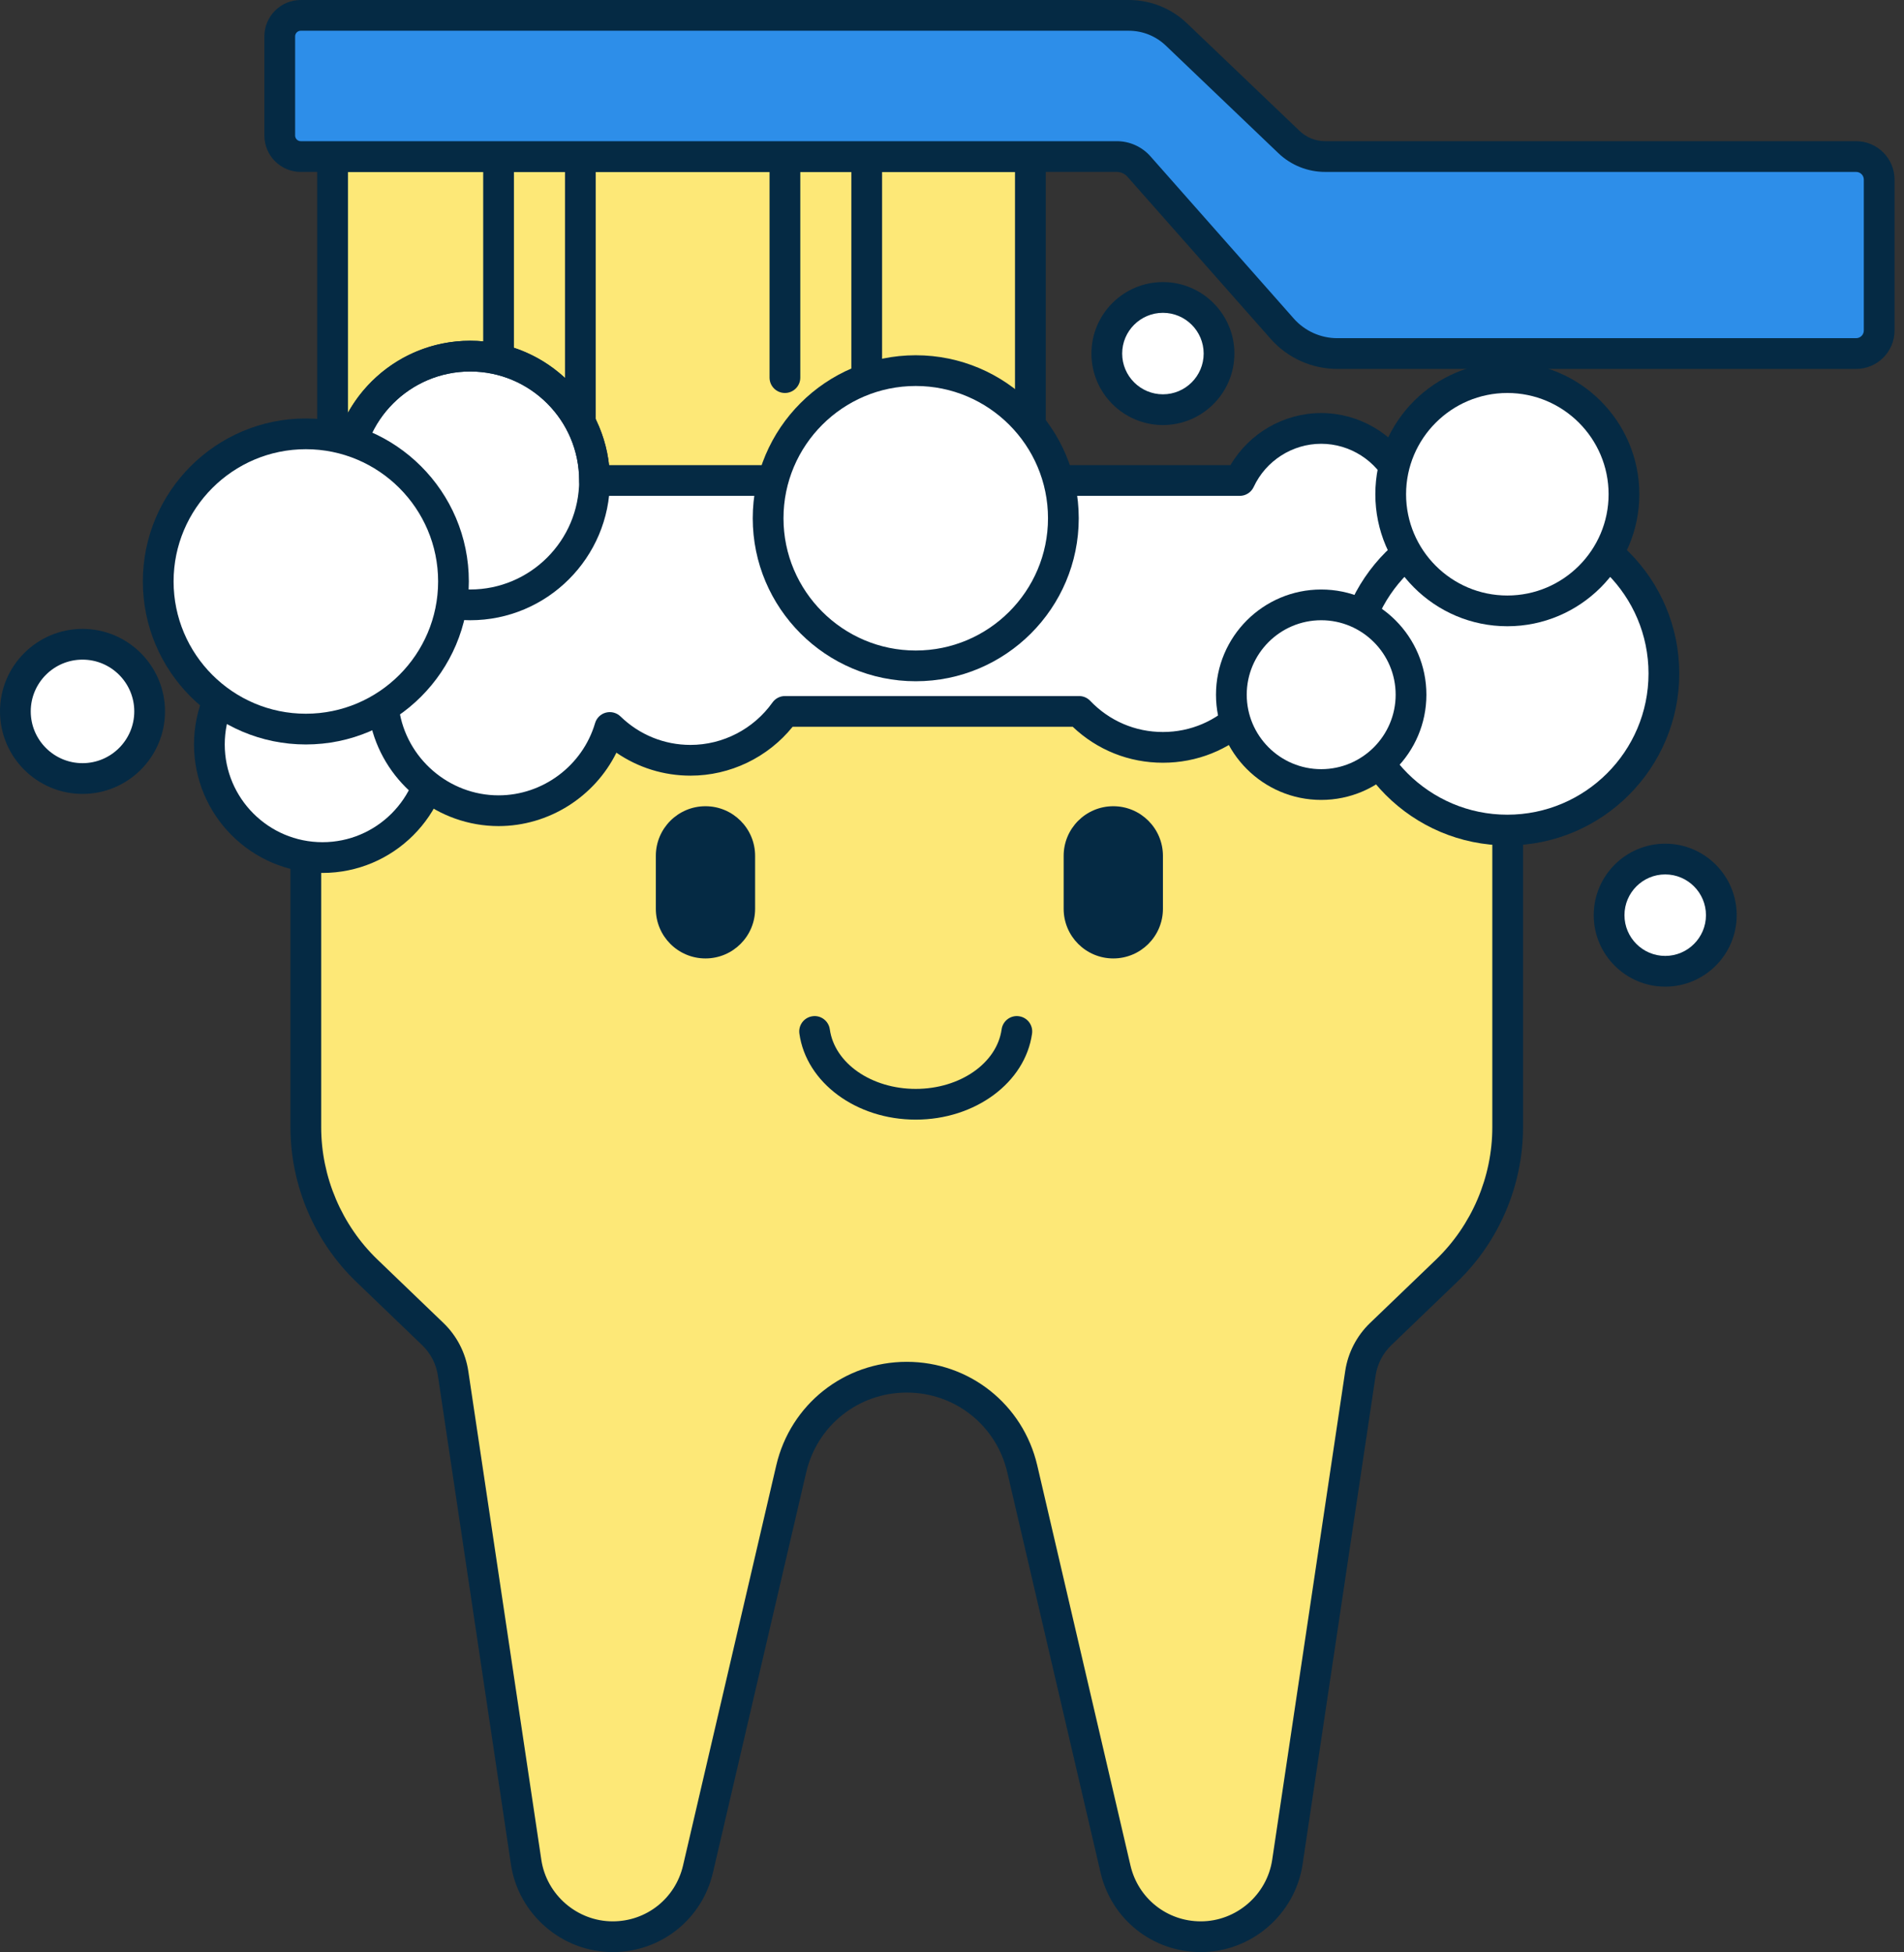
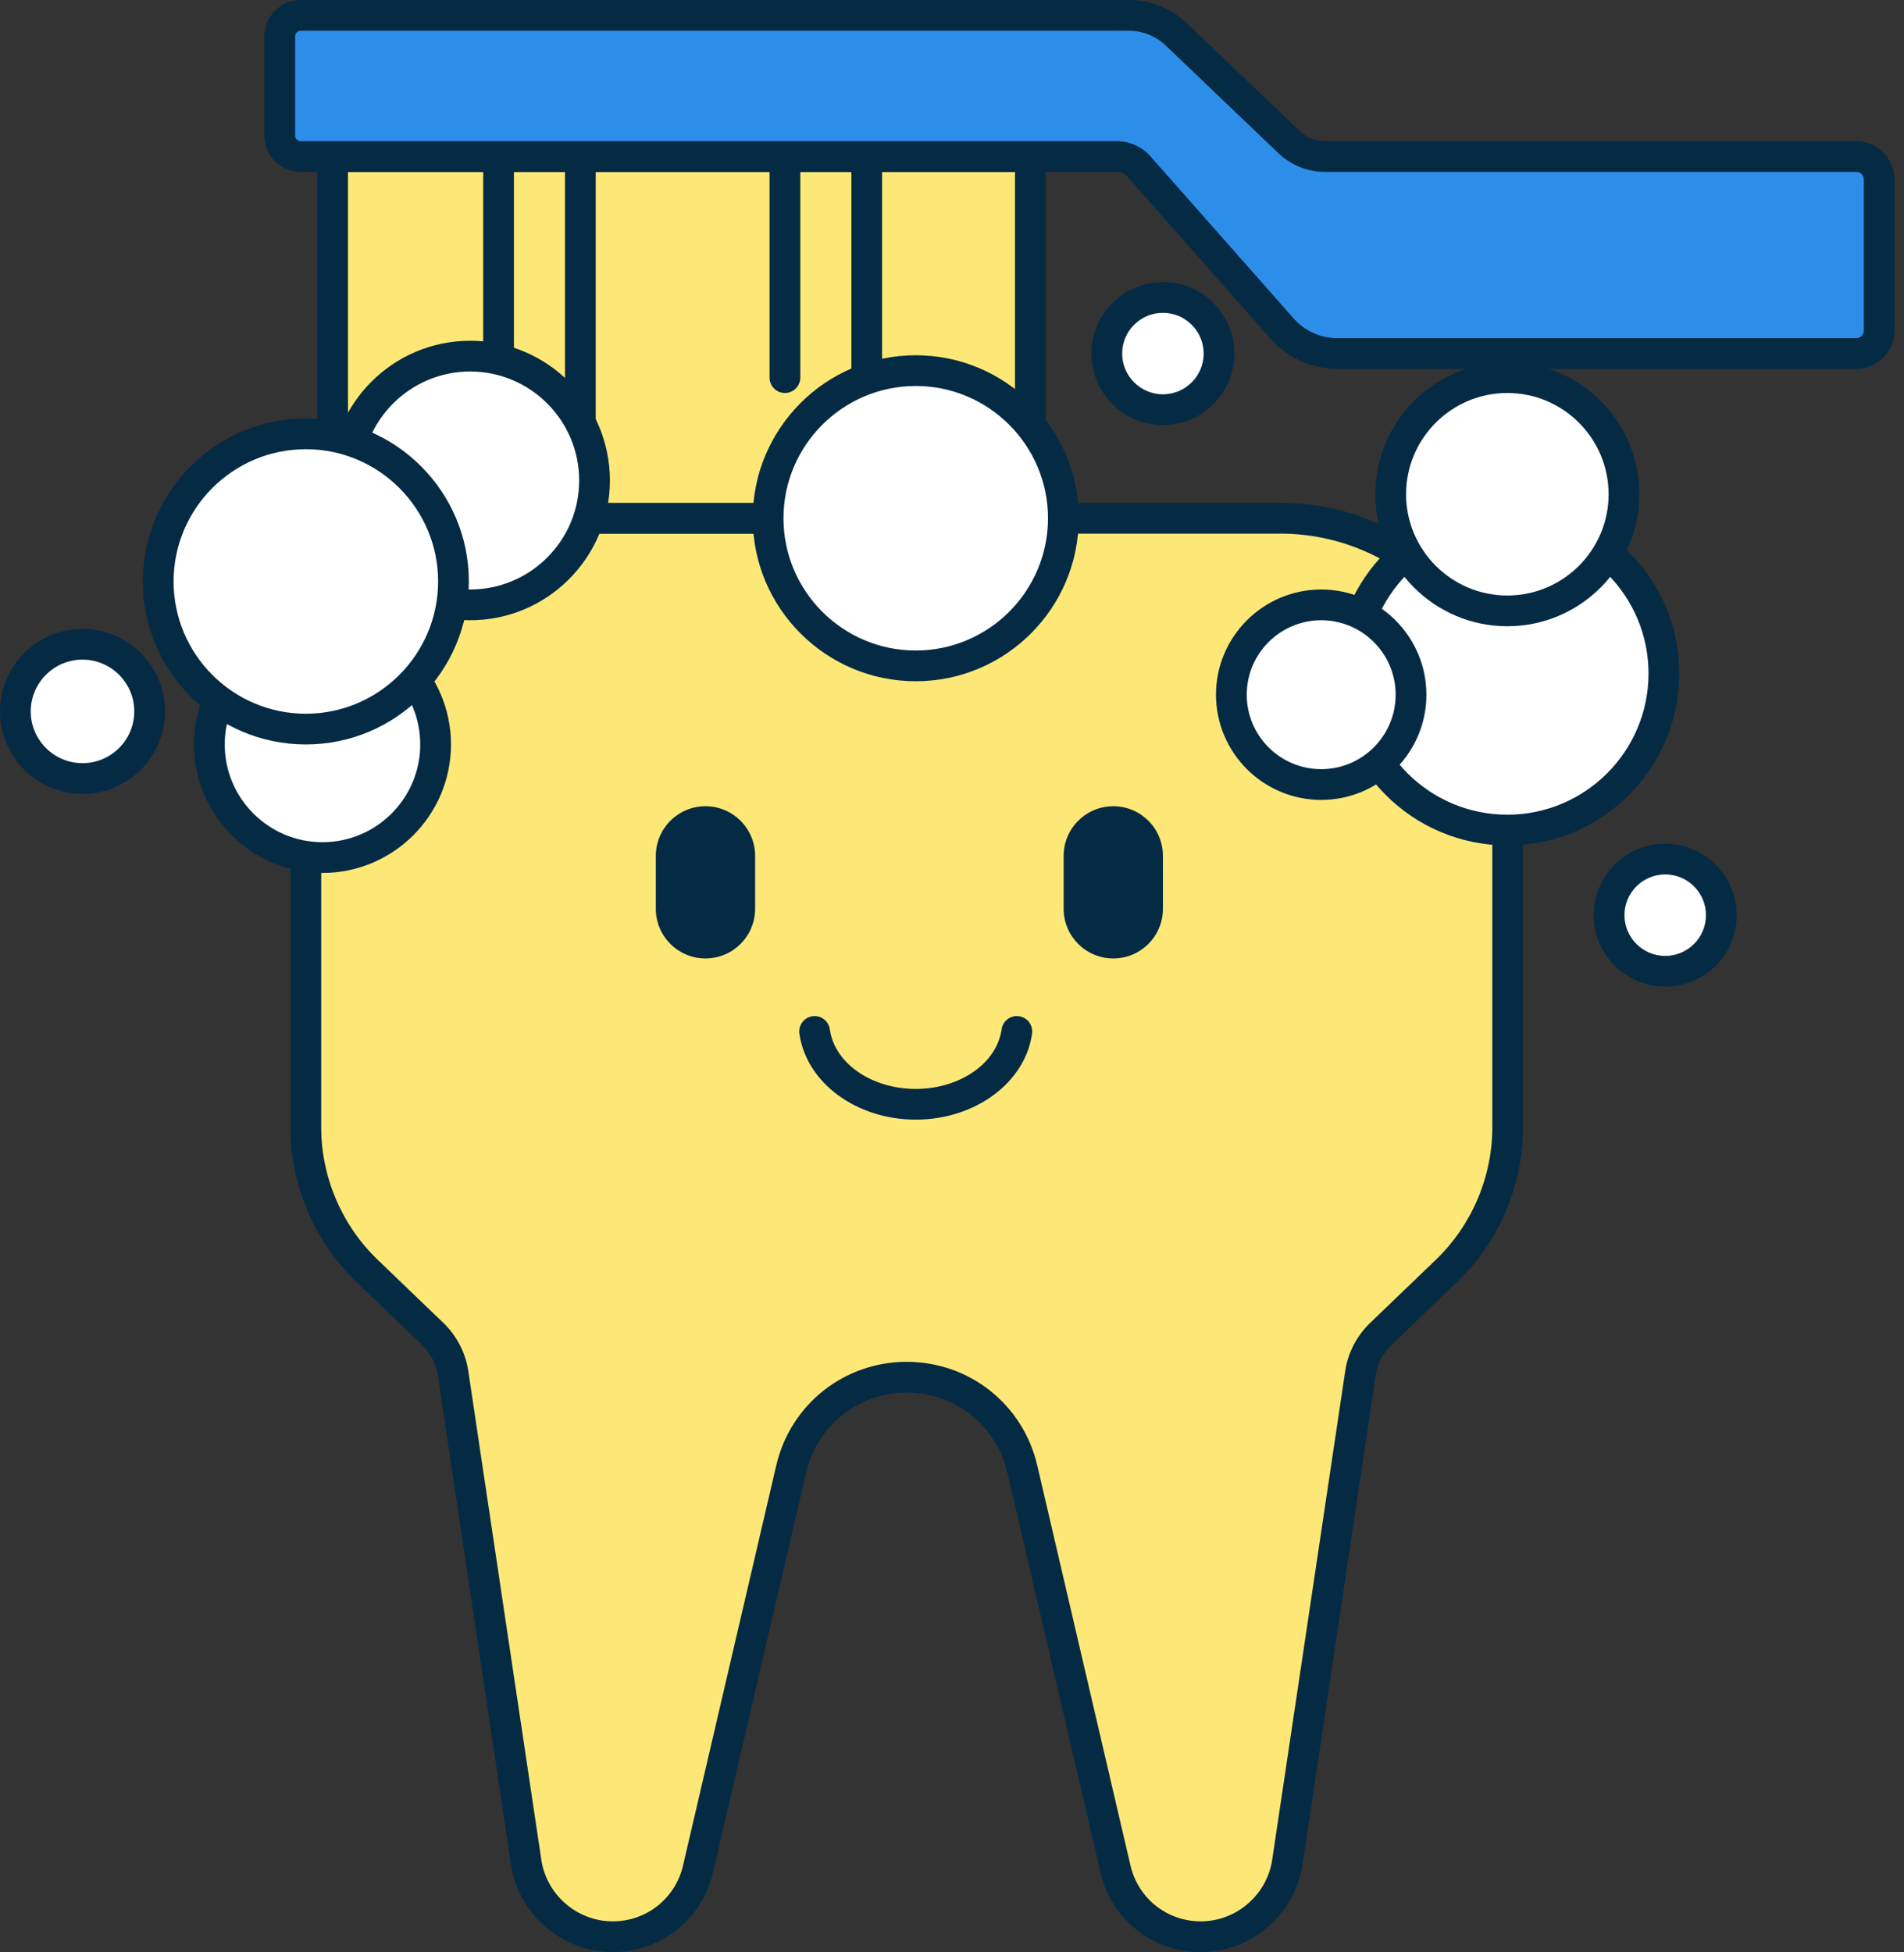
<svg xmlns="http://www.w3.org/2000/svg" width="198" height="203" viewBox="0 0 198 203" fill="none">
  <rect x="0" y="0" width="198" height="203" fill="#333333" stroke="none" />
  <path d="M88.713 60.516C86.648 56.453 82.476 53.893 77.916 53.893H55.45C42.391 53.893 31.805 64.479 31.805 77.538V117.228C31.805 122.857 34.098 128.243 38.156 132.144L45.018 138.74C46.148 139.826 46.886 141.255 47.118 142.806L54.714 193.643C55.38 198.102 59.21 201.403 63.72 201.403C67.953 201.403 71.627 198.486 72.587 194.364L82.282 152.753C83.583 147.168 88.562 143.216 94.296 143.216C100.031 143.216 105.009 147.168 106.31 152.753L116.005 194.364C116.965 198.486 120.64 201.403 124.872 201.403C129.381 201.403 133.211 198.102 133.878 193.643L141.474 142.806C141.706 141.255 142.444 139.826 143.574 138.74L150.435 132.144C154.494 128.243 156.787 122.857 156.787 117.228V77.537C156.787 64.478 146.201 53.892 133.142 53.892H110.674C106.116 53.892 101.944 56.452 99.878 60.516C98.81 62.617 96.653 63.941 94.295 63.941C91.939 63.941 89.781 62.618 88.713 60.516Z" fill="#FDE877" />
  <path d="M115.773 99.669C112.922 99.669 110.611 97.358 110.611 94.507V89.002C110.611 86.151 112.922 83.84 115.773 83.84C118.624 83.84 120.935 86.151 120.935 89.002V94.507C120.934 97.359 118.624 99.669 115.773 99.669Z" fill="#052A44" />
  <path d="M73.363 99.669C70.512 99.669 68.201 97.358 68.201 94.507V89.002C68.201 86.151 70.512 83.84 73.363 83.84C76.213 83.84 78.525 86.151 78.525 89.002V94.507C78.525 97.359 76.213 99.669 73.363 99.669Z" fill="#052A44" />
  <path d="M124.872 203C119.869 203 115.582 199.597 114.447 194.726L104.751 153.115C103.613 148.228 99.312 144.814 94.295 144.814C89.276 144.814 84.976 148.227 83.838 153.115L74.143 194.726C73.008 199.597 68.721 203 63.718 203C58.46 203 53.909 199.079 53.132 193.878L45.536 143.041C45.358 141.847 44.78 140.728 43.91 139.893L37.048 133.297C32.7 129.118 30.205 123.26 30.205 117.229V77.538C30.205 63.619 41.529 52.295 55.449 52.295H77.915C83.103 52.295 87.786 55.168 90.137 59.793C90.936 61.367 92.529 62.344 94.295 62.344C96.06 62.344 97.653 61.366 98.453 59.793C100.803 55.168 105.486 52.295 110.673 52.295H133.141C147.059 52.295 158.383 63.619 158.383 77.538V117.228C158.383 123.26 155.889 129.117 151.54 133.297L144.679 139.891C143.809 140.728 143.231 141.846 143.052 143.041L135.457 193.878C134.681 199.079 130.129 203 124.872 203ZM94.295 141.617C100.807 141.617 106.387 146.047 107.866 152.389L117.561 194C118.357 197.416 121.363 199.803 124.872 199.803C128.559 199.803 131.751 197.054 132.297 193.405L139.892 142.568C140.175 140.679 141.089 138.91 142.466 137.587L149.327 130.993C153.051 127.412 155.188 122.395 155.188 117.228V77.538C155.188 65.382 145.298 55.492 133.141 55.492H110.674C106.696 55.492 103.105 57.695 101.303 61.241C99.954 63.893 97.269 65.54 94.295 65.54C91.319 65.54 88.633 63.893 87.286 61.241C85.484 57.694 81.893 55.492 77.914 55.492H55.449C43.292 55.492 33.402 65.382 33.402 77.538V117.228C33.402 122.395 35.538 127.412 39.263 130.992L46.124 137.587C47.501 138.91 48.414 140.679 48.697 142.568L56.294 193.405C56.838 197.053 60.03 199.803 63.718 199.803C67.227 199.803 70.233 197.417 71.029 194L80.724 152.389C82.203 146.047 87.782 141.617 94.295 141.617Z" fill="#052A44" />
  <path d="M95.227 116.431C89.043 116.431 83.841 112.585 83.129 107.483C83.007 106.609 83.616 105.802 84.491 105.68C85.358 105.551 86.172 106.166 86.294 107.041C86.787 110.572 90.627 113.235 95.227 113.235C99.826 113.235 103.666 110.572 104.16 107.041C104.282 106.166 105.094 105.551 105.964 105.68C106.839 105.801 107.448 106.609 107.326 107.483C106.614 112.584 101.412 116.431 95.227 116.431Z" fill="#052A44" />
  <path d="M34.586 16.28H107.15V49.639C107.15 51.988 105.245 53.893 102.896 53.893H38.84C36.49 53.893 34.586 51.988 34.586 49.639V16.28Z" fill="#FDE877" />
  <path d="M90.132 48.311C89.249 48.311 88.533 47.595 88.533 46.713V16.279C88.533 15.397 89.249 14.681 90.132 14.681C91.014 14.681 91.73 15.397 91.73 16.279V46.713C91.73 47.596 91.014 48.311 90.132 48.311Z" fill="#052A44" />
  <path d="M81.626 40.867C80.743 40.867 80.027 40.151 80.027 39.269V16.28C80.027 15.398 80.743 14.682 81.626 14.682C82.508 14.682 83.224 15.398 83.224 16.28V39.269C83.224 40.151 82.509 40.867 81.626 40.867Z" fill="#052A44" />
  <path d="M60.352 48.312C59.47 48.312 58.754 47.596 58.754 46.713V16.28C58.754 15.398 59.47 14.682 60.352 14.682C61.234 14.682 61.95 15.398 61.95 16.28V46.713C61.95 47.596 61.234 48.312 60.352 48.312Z" fill="#052A44" />
-   <path d="M51.846 40.867C50.964 40.867 50.248 40.151 50.248 39.269V16.28C50.248 15.398 50.964 14.682 51.846 14.682C52.729 14.682 53.445 15.398 53.445 16.28V39.269C53.445 40.151 52.729 40.867 51.846 40.867Z" fill="#052A44" />
+   <path d="M51.846 40.867C50.964 40.867 50.248 40.151 50.248 39.269V16.28C50.248 15.398 50.964 14.682 51.846 14.682C52.729 14.682 53.445 15.398 53.445 16.28V39.269C53.445 40.151 52.729 40.867 51.846 40.867" fill="#052A44" />
  <path d="M102.896 55.492H38.84C35.614 55.492 32.988 52.867 32.988 49.64V16.28C32.988 15.398 33.704 14.682 34.587 14.682H107.15C108.033 14.682 108.749 15.398 108.749 16.28V49.639C108.749 52.867 106.123 55.492 102.896 55.492ZM36.185 17.878V49.639C36.185 51.103 37.376 52.294 38.84 52.294H102.896C104.36 52.294 105.551 51.103 105.551 49.639V17.878H36.185Z" fill="#052A44" />
  <path d="M33.537 89.18C40.033 89.18 45.299 83.914 45.299 77.418C45.299 70.922 40.033 65.656 33.537 65.656C27.041 65.656 21.775 70.922 21.775 77.418C21.775 83.914 27.041 89.18 33.537 89.18Z" fill="white" />
  <path d="M8.579 80.961C12.435 80.961 15.56 77.835 15.56 73.979C15.56 70.124 12.435 66.998 8.579 66.998C4.723 66.998 1.598 70.124 1.598 73.979C1.598 77.835 4.723 80.961 8.579 80.961Z" fill="white" />
  <path d="M173.165 101.004C176.388 101.004 179.001 98.392 179.001 95.169C179.001 91.946 176.388 89.334 173.165 89.334C169.943 89.334 167.33 91.946 167.33 95.169C167.33 98.392 169.943 101.004 173.165 101.004Z" fill="white" />
  <path d="M29.092 3.779V14.098C29.092 15.303 30.068 16.28 31.273 16.28H34.896H109.331H116.139C117.021 16.28 117.859 16.658 118.442 17.319L133.342 34.185C134.792 35.826 136.876 36.766 139.065 36.766H193.021C194.345 36.766 195.418 35.693 195.418 34.368V18.677C195.418 17.353 194.345 16.28 193.021 16.28H137.808C136.405 16.28 135.055 15.739 134.04 14.768L122.336 3.584C121.001 2.31 119.227 1.598 117.382 1.598H109.331H34.896H31.273C30.068 1.598 29.092 2.574 29.092 3.779Z" fill="#2D8EE9" />
  <path d="M29.092 3.779V14.098C29.092 15.303 30.068 16.28 31.273 16.28H34.896H109.331H116.139C117.021 16.28 117.859 16.658 118.442 17.319L133.342 34.185C134.792 35.826 136.876 36.766 139.065 36.766H193.021C194.345 36.766 195.418 35.693 195.418 34.368V18.677C195.418 17.353 194.345 16.28 193.021 16.28H137.808C136.405 16.28 135.055 15.739 134.04 14.768L122.336 3.584C121.001 2.31 119.227 1.598 117.382 1.598H109.331H34.896H31.273C30.068 1.598 29.092 2.574 29.092 3.779Z" fill="#2D8EE9" />
  <path d="M33.537 90.777C26.169 90.777 20.176 84.783 20.176 77.417C20.176 70.049 26.169 64.056 33.537 64.056C40.904 64.056 46.898 70.049 46.898 77.417C46.898 84.783 40.904 90.777 33.537 90.777ZM33.537 67.252C27.932 67.252 23.372 71.812 23.372 77.417C23.372 83.021 27.932 87.58 33.537 87.58C39.141 87.58 43.701 83.021 43.701 77.417C43.701 71.812 39.141 67.252 33.537 67.252Z" fill="#052A44" />
  <path d="M8.58 82.56C3.849 82.56 0 78.711 0 73.98C0 69.249 3.849 65.399 8.58 65.399C13.311 65.399 17.159 69.248 17.159 73.979C17.159 78.71 13.311 82.56 8.58 82.56ZM8.58 68.596C5.611 68.596 3.197 71.01 3.197 73.979C3.197 76.948 5.611 79.362 8.58 79.362C11.549 79.362 13.963 76.948 13.963 73.979C13.963 71.01 11.549 68.596 8.58 68.596Z" fill="#052A44" />
  <path d="M173.168 102.603C169.069 102.603 165.734 99.268 165.734 95.169C165.734 91.07 169.069 87.735 173.168 87.735C177.267 87.735 180.602 91.07 180.602 95.169C180.602 99.268 177.267 102.603 173.168 102.603ZM173.168 90.932C170.831 90.932 168.931 92.832 168.931 95.169C168.931 97.506 170.831 99.406 173.168 99.406C175.505 99.406 177.405 97.506 177.405 95.169C177.405 92.832 175.505 90.932 173.168 90.932Z" fill="#052A44" />
-   <path d="M156.32 49.967H145.86C144.376 46.771 141.146 44.551 137.391 44.551C133.636 44.551 130.407 46.772 128.923 49.967H34.139C31.352 49.967 29.092 52.227 29.092 55.015V68.933C29.092 71.72 31.352 73.98 34.139 73.98H39.921C40.765 79.818 45.775 84.308 51.847 84.308C57.323 84.308 61.941 80.656 63.414 75.657C65.587 77.762 68.542 79.063 71.806 79.063C75.865 79.063 79.447 77.053 81.634 73.98H112.213C114.41 76.28 117.5 77.721 120.933 77.721C124.365 77.721 127.455 76.281 129.652 73.98H156.32C159.107 73.98 161.367 71.72 161.367 68.933V55.015C161.367 52.227 159.107 49.967 156.32 49.967Z" fill="white" />
  <path d="M48.891 62.9C56.033 62.9 61.824 57.11 61.824 49.967C61.824 42.824 56.033 37.033 48.891 37.033C41.748 37.033 35.957 42.824 35.957 49.967C35.957 57.11 41.748 62.9 48.891 62.9Z" fill="white" />
-   <path d="M51.847 85.905C45.579 85.905 40.117 81.553 38.61 75.577H34.139C30.475 75.577 27.494 72.596 27.494 68.932V55.014C27.494 51.349 30.475 48.368 34.139 48.368H34.447C35.244 41.105 41.419 35.435 48.891 35.435C56.364 35.435 62.538 41.105 63.335 48.368H127.959C129.908 45.048 133.506 42.953 137.392 42.953C141.278 42.953 144.875 45.048 146.825 48.368H156.32C159.985 48.368 162.965 51.349 162.965 55.014V68.932C162.965 72.596 159.985 75.577 156.32 75.577H130.312C127.764 77.995 124.46 79.318 120.933 79.318C117.406 79.318 114.102 77.995 111.554 75.577H82.427C79.84 78.775 75.93 80.661 71.806 80.661C69.024 80.661 66.357 79.825 64.101 78.273C61.831 82.86 57.075 85.905 51.847 85.905ZM34.139 51.565C32.237 51.565 30.691 53.113 30.691 55.014V68.932C30.691 70.834 32.238 72.381 34.139 72.381H39.921C40.715 72.381 41.389 72.964 41.502 73.75C42.241 78.858 46.687 82.709 51.846 82.709C56.453 82.709 60.58 79.622 61.882 75.2C62.04 74.662 62.467 74.247 63.009 74.105C63.551 73.963 64.127 74.115 64.528 74.505C66.493 76.413 69.076 77.464 71.804 77.464C75.176 77.464 78.363 75.815 80.331 73.052C80.63 72.631 81.115 72.381 81.633 72.381H112.212C112.649 72.381 113.066 72.56 113.368 72.875C115.366 74.968 118.052 76.121 120.932 76.121C123.81 76.121 126.496 74.969 128.495 72.875C128.796 72.559 129.213 72.381 129.65 72.381H156.319C158.221 72.381 159.767 70.834 159.767 68.932V55.014C159.767 53.112 158.22 51.565 156.319 51.565H145.859C145.237 51.565 144.671 51.205 144.41 50.641C143.142 47.912 140.387 46.149 137.391 46.149C134.395 46.149 131.64 47.912 130.372 50.641C130.111 51.205 129.545 51.565 128.923 51.565H61.825C60.943 51.565 60.227 50.849 60.227 49.967C60.227 43.717 55.142 38.632 48.891 38.632C42.64 38.632 37.556 43.716 37.556 49.967C37.556 50.849 36.839 51.565 35.957 51.565H34.139Z" fill="#052A44" />
  <path d="M95.231 69.245C103.709 69.245 110.582 62.372 110.582 53.893C110.582 45.415 103.709 38.541 95.231 38.541C86.752 38.541 79.879 45.415 79.879 53.893C79.879 62.372 86.752 69.245 95.231 69.245Z" fill="white" />
  <path d="M95.23 70.844C85.884 70.844 78.279 63.24 78.279 53.894C78.279 44.548 85.884 36.943 95.23 36.943C104.576 36.943 112.18 44.548 112.18 53.894C112.18 63.24 104.577 70.844 95.23 70.844ZM95.23 40.139C87.646 40.139 81.476 46.31 81.476 53.894C81.476 61.477 87.646 67.647 95.23 67.647C102.813 67.647 108.983 61.477 108.983 53.894C108.983 46.309 102.814 40.139 95.23 40.139Z" fill="#052A44" />
  <path d="M156.75 86.32C165.742 86.32 173.031 79.03 173.031 70.038C173.031 61.047 165.742 53.757 156.75 53.757C147.758 53.757 140.469 61.047 140.469 70.038C140.469 79.03 147.758 86.32 156.75 86.32Z" fill="white" />
  <path d="M156.749 87.918C146.89 87.918 138.869 79.897 138.869 70.038C138.869 60.178 146.89 52.158 156.749 52.158C166.608 52.158 174.629 60.178 174.629 70.038C174.629 79.897 166.608 87.918 156.749 87.918ZM156.749 55.355C148.652 55.355 142.066 61.941 142.066 70.038C142.066 78.135 148.652 84.721 156.749 84.721C164.846 84.721 171.432 78.135 171.432 70.038C171.432 61.941 164.846 55.355 156.749 55.355Z" fill="#052A44" />
  <path d="M137.393 81.585C142.552 81.585 146.735 77.402 146.735 72.243C146.735 67.083 142.552 62.9 137.393 62.9C132.233 62.9 128.051 67.083 128.051 72.243C128.051 77.402 132.233 81.585 137.393 81.585Z" fill="white" />
  <path d="M137.394 83.184C131.361 83.184 126.453 78.275 126.453 72.243C126.453 66.211 131.362 61.304 137.394 61.304C143.425 61.304 148.333 66.211 148.333 72.243C148.333 78.275 143.426 83.184 137.394 83.184ZM137.394 64.499C133.123 64.499 129.65 67.973 129.65 72.243C129.65 76.513 133.124 79.986 137.394 79.986C141.663 79.986 145.136 76.512 145.136 72.243C145.137 67.973 141.663 64.499 137.394 64.499Z" fill="#052A44" />
  <path d="M156.748 63.527C163.446 63.527 168.877 58.097 168.877 51.398C168.877 44.7 163.446 39.27 156.748 39.27C150.049 39.27 144.619 44.7 144.619 51.398C144.619 58.097 150.049 63.527 156.748 63.527Z" fill="white" />
  <path d="M156.75 65.124C149.181 65.124 143.023 58.967 143.023 51.397C143.023 43.827 149.181 37.67 156.75 37.67C164.32 37.67 170.477 43.827 170.477 51.397C170.477 58.967 164.32 65.124 156.75 65.124ZM156.75 40.867C150.944 40.867 146.22 45.591 146.22 51.398C146.22 57.204 150.944 61.928 156.75 61.928C162.557 61.928 167.281 57.204 167.281 51.398C167.281 45.591 162.557 40.867 156.75 40.867Z" fill="#052A44" />
  <path d="M48.894 64.499C40.881 64.499 34.361 57.98 34.361 49.967C34.361 41.954 40.88 35.435 48.894 35.435C56.906 35.435 63.426 41.953 63.426 49.967C63.426 57.98 56.906 64.499 48.894 64.499ZM48.894 38.632C42.644 38.632 37.558 43.717 37.558 49.968C37.558 56.219 42.644 61.302 48.894 61.302C55.144 61.302 60.229 56.218 60.229 49.967C60.229 43.716 55.144 38.632 48.894 38.632Z" fill="#052A44" />
  <path d="M31.801 75.819C40.279 75.819 47.153 68.945 47.153 60.467C47.153 51.988 40.279 45.115 31.801 45.115C23.322 45.115 16.449 51.988 16.449 60.467C16.449 68.945 23.322 75.819 31.801 75.819Z" fill="white" />
  <path d="M31.805 77.417C22.459 77.417 14.855 69.813 14.855 60.467C14.855 51.12 22.459 43.517 31.805 43.517C41.151 43.517 48.756 51.12 48.756 60.467C48.756 69.813 41.152 77.417 31.805 77.417ZM31.805 46.713C24.222 46.713 18.052 52.883 18.052 60.467C18.052 68.05 24.222 74.221 31.805 74.221C39.389 74.221 45.56 68.05 45.56 60.467C45.56 52.883 39.39 46.713 31.805 46.713Z" fill="#052A44" />
  <path d="M120.933 42.602C124.156 42.602 126.768 39.989 126.768 36.766C126.768 33.543 124.156 30.931 120.933 30.931C117.71 30.931 115.098 33.543 115.098 36.766C115.098 39.989 117.71 42.602 120.933 42.602Z" fill="white" />
  <path d="M120.934 44.201C116.835 44.201 113.5 40.866 113.5 36.767C113.5 32.668 116.835 29.334 120.934 29.334C125.033 29.334 128.367 32.668 128.367 36.767C128.367 40.866 125.032 44.201 120.934 44.201ZM120.934 32.531C118.597 32.531 116.697 34.431 116.697 36.767C116.697 39.104 118.597 41.004 120.934 41.004C123.27 41.004 125.171 39.104 125.171 36.767C125.17 34.431 123.27 32.531 120.934 32.531Z" fill="#052A44" />
  <path d="M193.021 38.364H139.065C136.418 38.364 133.896 37.227 132.145 35.244L117.244 18.378C116.964 18.061 116.562 17.879 116.139 17.879H31.274C29.19 17.879 27.494 16.183 27.494 14.099V3.78C27.494 1.696 29.19 0 31.274 0H117.382C119.65 0 121.8 0.863 123.44 2.429L135.145 13.614C135.865 14.303 136.812 14.682 137.808 14.682H193.021C195.224 14.682 197.016 16.475 197.016 18.678V34.37C197.017 36.572 195.224 38.364 193.021 38.364ZM31.274 3.196C30.953 3.196 30.691 3.458 30.691 3.779V14.098C30.691 14.419 30.953 14.681 31.274 14.681H116.139C117.479 14.681 118.754 15.257 119.64 16.26L134.54 33.126C135.686 34.423 137.335 35.167 139.065 35.167H193.021C193.463 35.167 193.821 34.809 193.821 34.368V18.677C193.821 18.236 193.463 17.878 193.021 17.878H137.809C135.986 17.878 134.256 17.185 132.937 15.925L121.232 4.74C120.19 3.745 118.823 3.196 117.383 3.196H31.274Z" fill="#052A44" />
</svg>